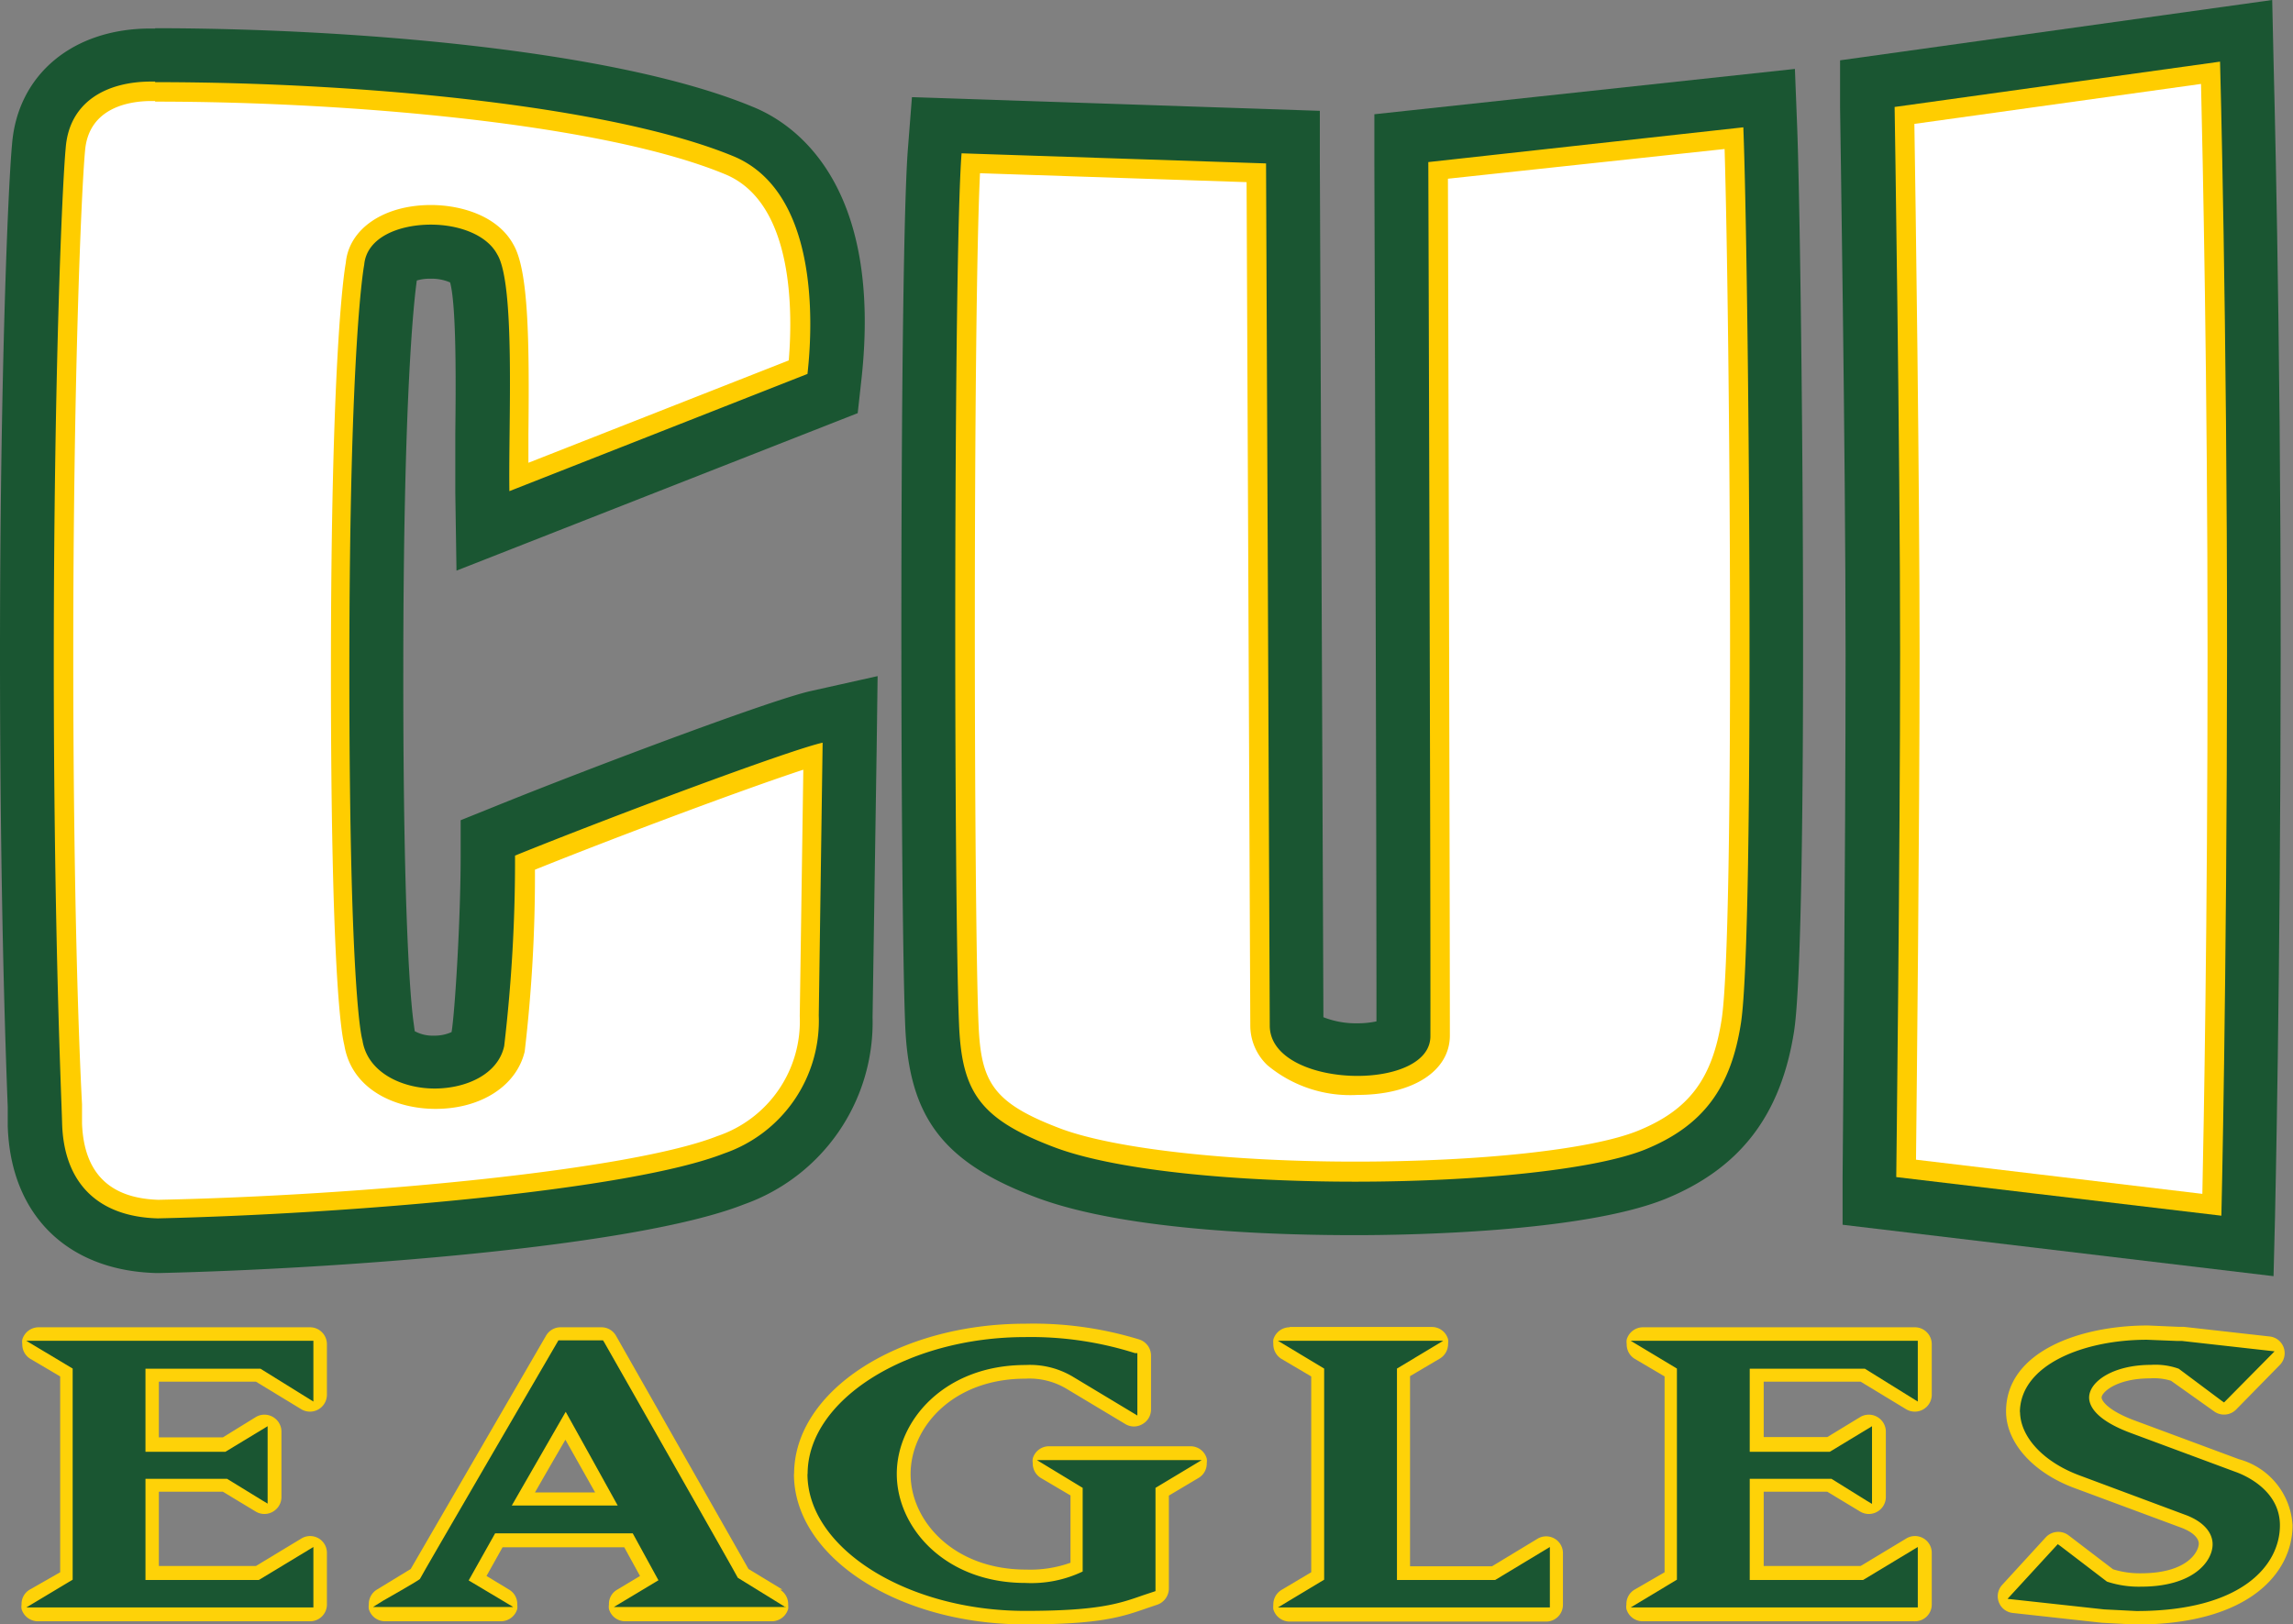
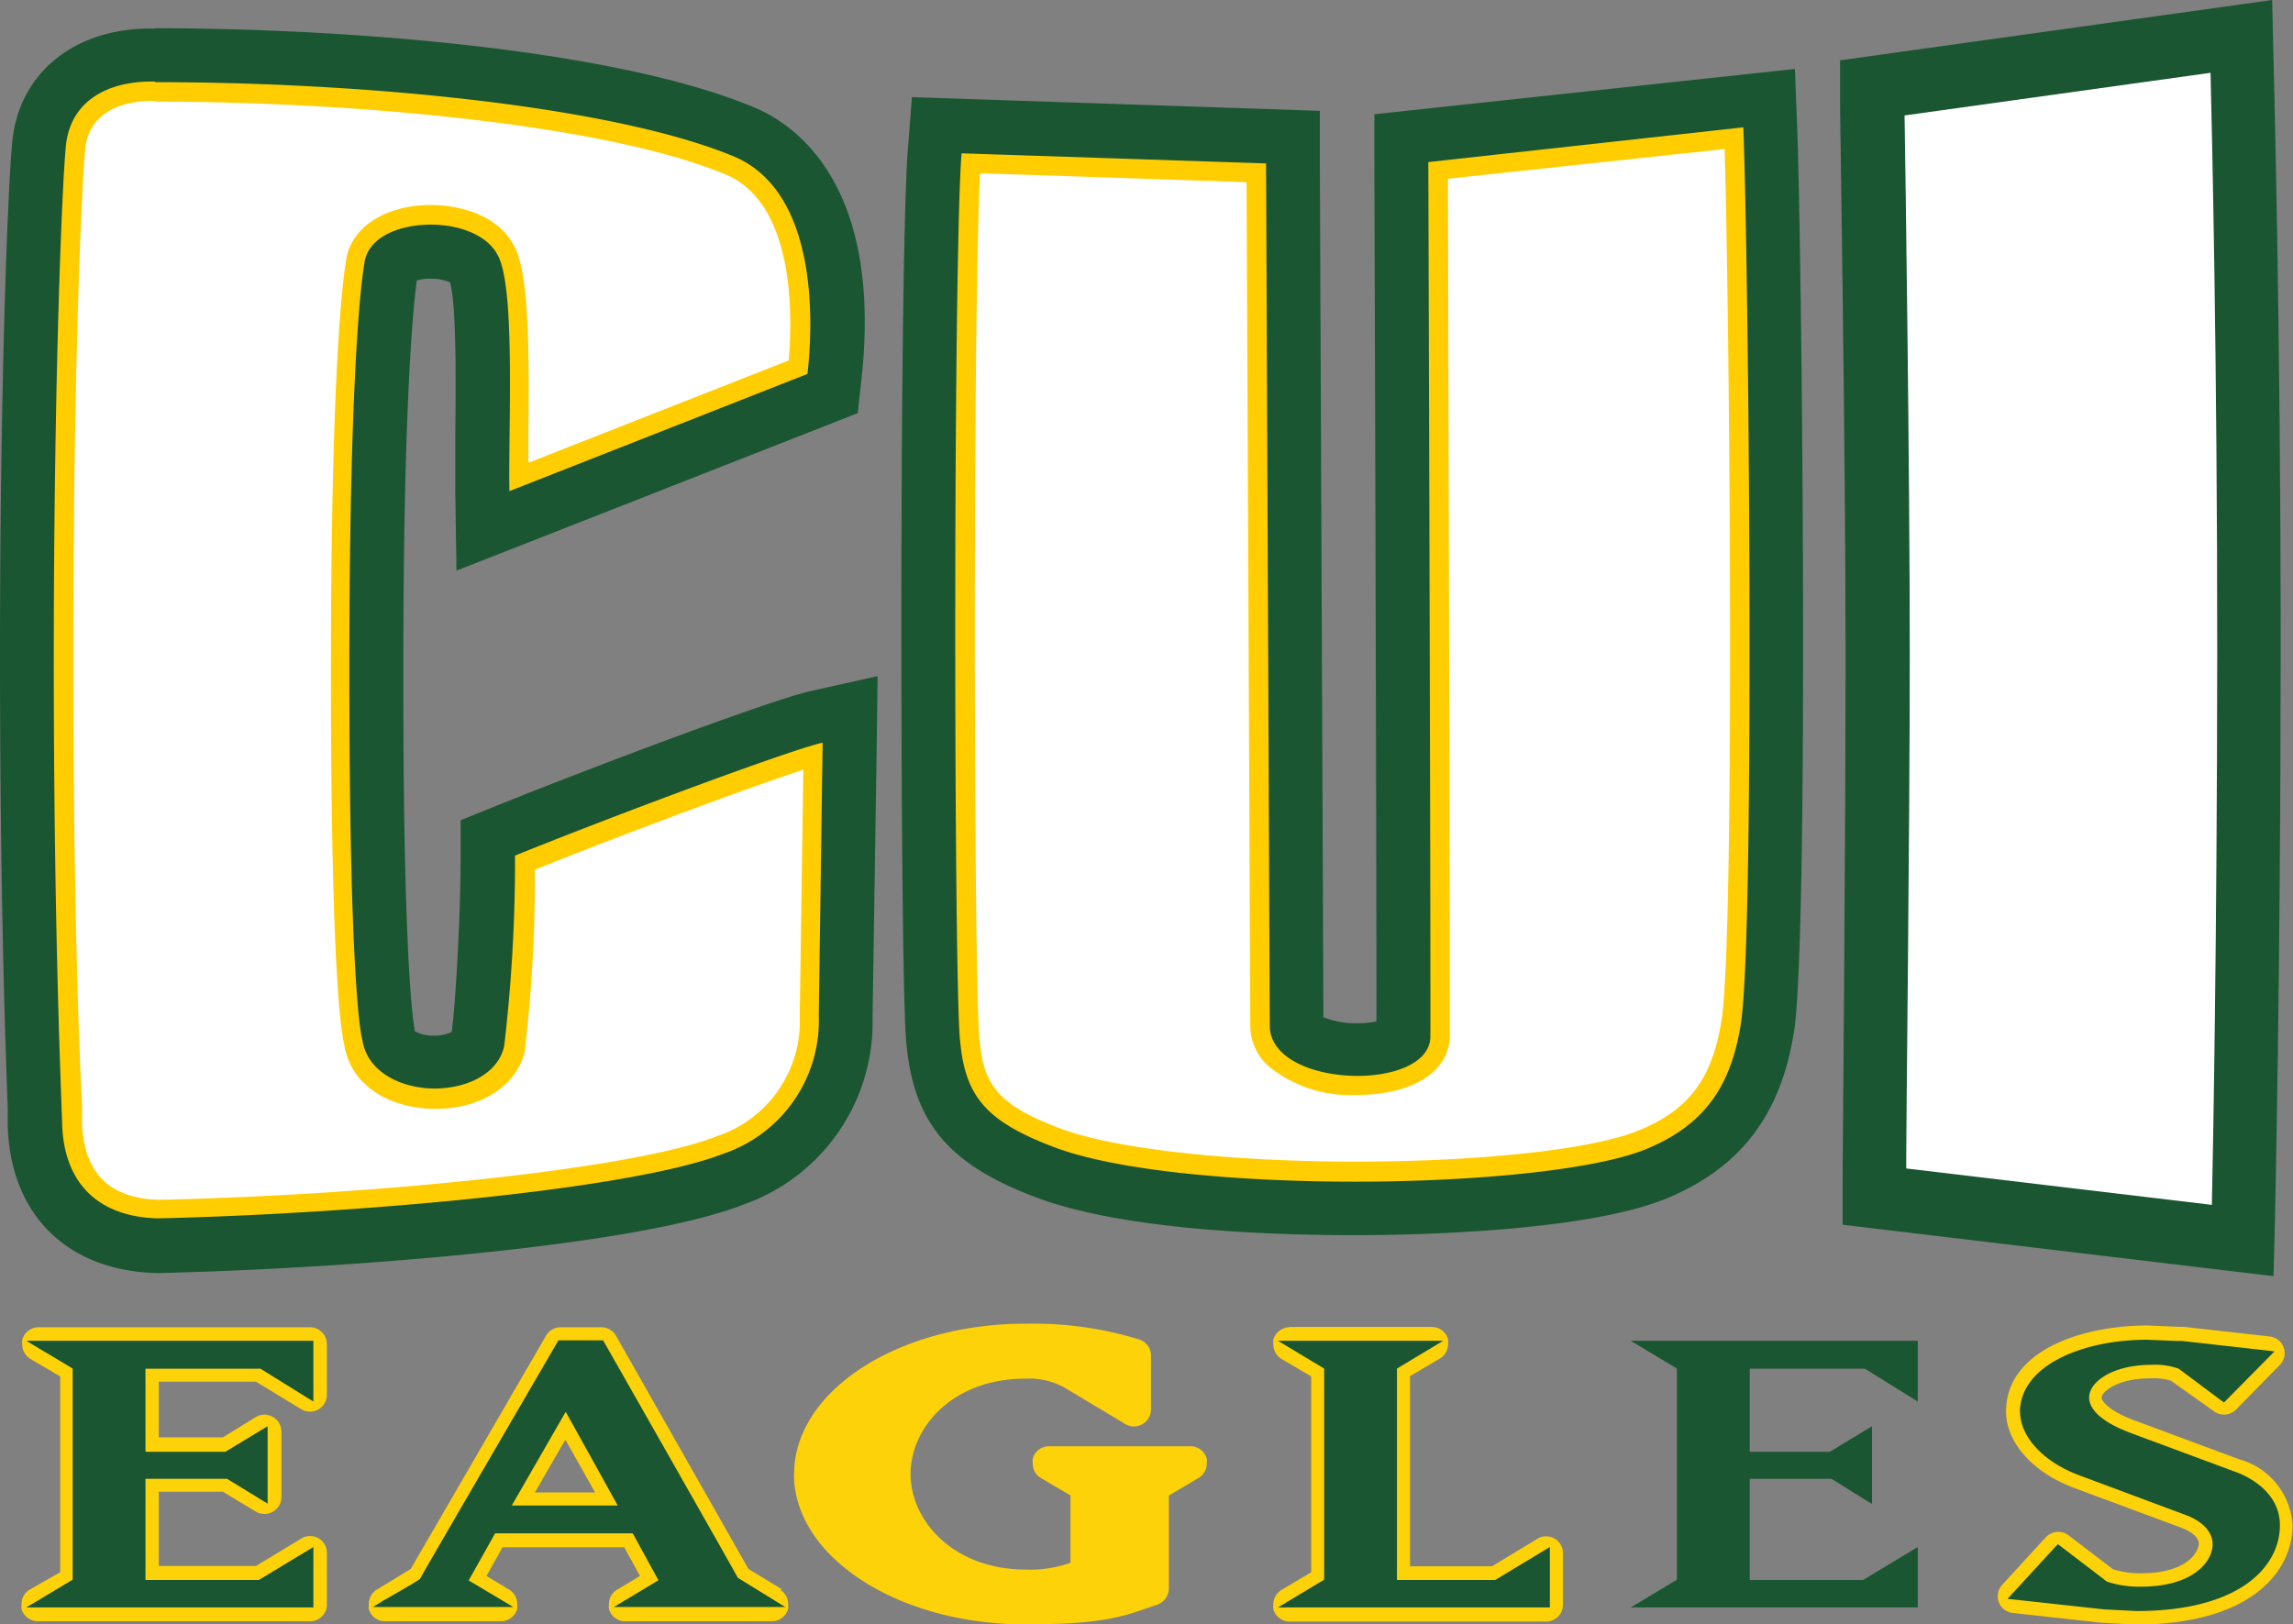
<svg xmlns="http://www.w3.org/2000/svg" viewBox="0 0 154.31 109.34">
  <rect x="0" y="0" width="154.31" height="109.34" fill="#808080" stroke="none" />
  <defs>
    <style>.cls-1{fill:#ffcd00;}.cls-2{fill:#1a5632;}.cls-3{fill:#fff;}.cls-4{fill:#fed208;}</style>
  </defs>
  <g id="Layer_2" data-name="Layer 2">
    <g id="Layer_1-2" data-name="Layer 1">
      <path class="cls-1" d="M91.2,82.22c-4.37,0-15.19-.24-21.15-2.48s-8-4.91-8.23-10.69c-.36-8.53-.39-51.84.18-59l.2-2.59,25.71.86.26,60.6a6.63,6.63,0,0,0,5.37.42c0-10.47-.14-57.92-.14-58.41V8.5l26.53-2.92L120,8.49c.32,8.24.84,54.07-.19,60.74-.84,5.41-3.34,8.69-8.12,10.63-4.35,1.74-13.46,2.36-20.53,2.36" />
-       <path class="cls-1" d="M10.54,84.79c-5.45-.15-8.93-3.62-9.08-9.05,0-.26,0-.68,0-1.27C1.27,70.57.9,60.19.9,44c0-18.32.53-31.36.82-34.28.3-4.2,3.62-6.95,8.46-7h.26C23.06,2.8,41.09,4.17,50.35,8c7.44,3.06,7.14,13.24,6.66,17.48l-.18,1.63L31.59,37l-.06-3.92c0-1.09,0-2.46,0-3.95,0-3,.1-9.27-.45-10.65L31,18.4A3.14,3.14,0,0,0,29,17.84a3.26,3.26,0,0,0-1.73.39l0,.19c0,.19-1,5.36-1,26.81,0,18.68.62,23.23.76,24l.17.34-.08.1c.09.59,1.19,1,2.16,1h0c1.16,0,2-.46,2-.71l0-.11a113.19,113.19,0,0,0,.65-12.14V55.82l1.7-.69c5.62-2.29,18.41-7.13,21.13-7.74l3.36-.75-.31,21.81a12.18,12.18,0,0,1-8.1,11.78c-7.2,2.84-27.77,4.3-39,4.56h-.14" />
-       <path class="cls-1" d="M124.86,81.64l0-2.44c0-.22.25-21.73.26-35.25s-.36-36.47-.37-36.7l0-2.41L152,1l.09,3c0,.18.48,17.8.47,39.94s-.38,37.73-.38,37.89l-.08,3-27.27-3.25" />
+       <path class="cls-1" d="M124.86,81.64c0-.22.25-21.73.26-35.25s-.36-36.47-.37-36.7l0-2.41L152,1l.09,3c0,.18.48,17.8.47,39.94s-.38,37.73-.38,37.89l-.08,3-27.27-3.25" />
      <path class="cls-2" d="M91.2,81.31c-9,0-16.79-.9-20.83-2.42C64.81,76.81,63,74.41,62.73,69c-.36-8.51-.39-51.75.18-58.87L63,8.41l24,.8L87.26,69a.65.65,0,0,0,.24.5,6,6,0,0,0,3.85,1.1c2,0,3-.61,3.1-.85,0-9.56-.14-58.36-.14-58.85V9.31l24.75-2.72.08,1.94c.32,8.22.84,53.93-.18,60.56-.78,5.06-3.11,8.12-7.57,9.93-4.22,1.69-13.19,2.29-20.18,2.29" />
      <path class="cls-2" d="M117.32,8.6c.36,9.14.79,54-.16,60.22-.67,4.35-2.53,6.92-6.46,8.52-3.49,1.4-11.42,2.16-19.5,2.16s-16-.73-20.2-2.3c-5.07-1.91-6.27-3.73-6.46-8.27-.36-8.56-.37-51.75.17-58.65L85.2,11l.25,58.09c0,2.26,3,3.4,5.9,3.4,2.53,0,4.91-.89,4.91-2.67,0-9.66-.14-58.84-.14-58.84l21.2-2.34m3.47-4L92.49,7.69V11c0,.47.15,46.11.14,57.75a6.11,6.11,0,0,1-1.29.13,6,6,0,0,1-2.28-.41L88.82,11V7.46L61.37,6.54,61.1,10c-.57,7.17-.54,50.56-.18,59.09.26,6.15,2.57,9.16,8.81,11.51s17,2.54,21.47,2.54c3.47,0,15.24-.18,20.85-2.43,5.06-2.06,7.81-5.65,8.69-11.33,1-6.72.52-52.66.2-60.91Z" />
      <path class="cls-2" d="M10.57,83.88c-5-.14-8.06-3.19-8.2-8.16,0-.26,0-.69,0-1.28-.15-3.9-.52-14.27-.52-30.4,0-18.29.53-31.29.81-34.19.27-3.71,3.24-6.13,7.56-6.14h.26C23,3.71,40.87,5.06,50,8.85c6.87,2.83,6.56,12.51,6.11,16.54L56,26.47,32.48,35.72l0-2.62c0-1.08,0-2.44,0-3.91,0-3.46.11-9.9-.56-11.1L31.83,18A3.43,3.43,0,0,0,29,16.93c-1.38,0-2.58.49-2.63,1.08v.11l0,.11c0,.05-1,5.35-1,27,0,20.05.71,23.91.8,24.3l0,.09,0,.18c.18,1.18,1.71,1.72,3.06,1.72h0c1.26,0,2.71-.5,2.92-1.43a108.9,108.9,0,0,0,.69-12.44V56.43L34,56c6.31-2.56,18.48-7.12,21-7.69l2.24-.5-.3,20.66a11.29,11.29,0,0,1-7.52,10.94c-7.1,2.8-27.52,4.24-38.73,4.5h-.09" />
      <path class="cls-2" d="M10.44,5.53c14.13,0,30.74,1.62,38.86,5,5.65,2.33,5.43,10.94,5,14.66L34.25,33.07c-.07-4.53.42-13.95-.82-15.94-.71-1.34-2.6-2-4.46-2-2.17,0-4.3.91-4.43,2.76,0,0-1,5-1,27.35s.88,24.84.88,24.84c.33,2.2,2.6,3.26,4.85,3.26s4.28-1,4.69-2.86a107,107,0,0,0,.73-12.82c6.42-2.61,18.42-7.09,20.7-7.6L55.1,68.41a9.45,9.45,0,0,1-6.37,9.29c-6.35,2.49-25.28,4.08-38.11,4.37-4-.11-6.33-2.4-6.44-6.4,0-1.91-.56-13-.56-31.63s.56-31.47.8-34c.23-3.14,2.8-4.49,5.76-4.49h.26m0-3.63h-.26C4.93,1.9,1.18,5,.81,9.72.53,12.72,0,25.77,0,44,0,60.2.37,70.6.52,74.51c0,.58,0,1,0,1.25.17,6,4,9.77,10,9.93h.18c11.78-.27,32-1.72,39.36-4.62a13,13,0,0,0,8.66-12.6L59,50.1l.06-4.59-4.48,1c-2.8.62-15.48,5.42-21.27,7.77L31,55.21v2.44c0,4.2-.38,10.42-.61,11.82a2.78,2.78,0,0,1-1.19.24,2.52,2.52,0,0,1-1.29-.3l-.07-.52,0,0c-.16-1.13-.71-6.17-.7-23.64,0-18.82.73-25.11.91-26.37a3.06,3.06,0,0,1,.92-.12,3.15,3.15,0,0,1,1.32.25c.45,1.64.38,7.37.35,10.17,0,1.47,0,2.85,0,4l.08,5.23,27-10.6.24-2.17c1.5-13.32-4.56-17.32-7.23-18.42C41.31,3.28,23.15,1.9,10.44,1.9Z" />
      <path class="cls-2" d="M125.78,80.84l0-1.63c0-.22.25-21.74.26-35.26s-.36-36.49-.37-36.72l0-1.6,25.48-3.56.06,2c0,.17.48,17.78.47,39.91s-.38,37.71-.38,37.87l-.05,2-25.47-3" />
      <path class="cls-2" d="M149.4,4.15s.48,17.5.47,39.86-.38,37.82-.38,37.82l-21.88-2.6s.25-21.59.26-35.27S127.5,7.2,127.5,7.2l21.9-3M152.91,0,123.83,4.06l0,3.2c0,.23.37,23.2.37,36.69S124,79,124,79.19l0,3.25L153,85.9l.1-4c0-.15.37-15.76.38-37.91S153,4.22,153,4.05Z" />
      <path class="cls-3" d="M91.2,78.85c-8.72,0-16.19-.85-20-2.27-5-1.86-5.86-3.55-6-7.67-.34-8.26-.38-49.28.13-57.95l19.23.64.24,57.45a3.11,3.11,0,0,0,1,2.23c1.34,1.35,3.78,1.83,5.6,1.83,2.77,0,5.56-1,5.57-3.33,0-9-.12-52.65-.14-58.26l19.91-2.19c.36,10.75.73,53.46-.18,59.38-.65,4.21-2.4,6.54-6.05,8C107.25,78,99.69,78.85,91.2,78.85" />
      <path class="cls-1" d="M116.06,10.06c.35,11.77.69,52.77-.2,58.56-.62,4-2.2,6.1-5.65,7.5-3.13,1.26-10.59,2.07-19,2.07S75.12,77.34,71.46,76c-4.69-1.76-5.45-3.17-5.61-7.09-.32-7.6-.37-47.45.1-57.25l17.94.6L84.14,69a3.69,3.69,0,0,0,1.15,2.7,8.7,8.7,0,0,0,6.06,2c3.72,0,6.22-1.6,6.22-4,0-8.72-.11-50.12-.13-57.67l18.62-2m1.26-1.46-21.2,2.34s.16,49.18.14,58.84c0,1.78-2.38,2.67-4.91,2.67-2.86,0-5.91-1.14-5.9-3.4L85.2,11l-20.49-.68c-.54,6.9-.53,50.09-.17,58.65.19,4.54,1.39,6.36,6.46,8.27,4.2,1.57,12.27,2.3,20.2,2.3s16-.76,19.5-2.16c3.93-1.6,5.79-4.17,6.46-8.52C118.11,62.63,117.68,17.74,117.32,8.6Z" />
      <path class="cls-3" d="M10.62,81.41c-3.68-.1-5.68-2.1-5.78-5.76,0-.27,0-.7,0-1.3C4.65,70.46,4.27,60.12,4.28,44c0-18,.53-31.19.8-33.95.25-3.53,3.65-3.91,5.1-3.91h.26c13.29,0,30.38,1.53,38.61,4.94,5.24,2.16,5,10.5,4.65,13.6l-18.8,7.4c0-.88,0-1.86,0-2.91C35,23.12,35,18.34,34,16.79c-.9-1.71-3.19-2.33-5-2.33-2.4,0-4.89,1-5.08,3.33-.11.55-1,6.08-1,27.44,0,20.57.72,24.39.89,25C24.17,72.82,26.8,74,29.24,74h0c2.29,0,4.82-1,5.33-3.38a105.33,105.33,0,0,0,.75-12.52c6.11-2.47,16-6.16,19.37-7.18L54.45,68.4a8.77,8.77,0,0,1-6,8.68c-5.84,2.3-23.84,4-37.87,4.33" />
      <path class="cls-1" d="M10.44,6.84c13.22,0,30.21,1.51,38.36,4.89,4.63,1.91,4.55,9.3,4.28,12.53L35.56,31.15c0-.61,0-1.26,0-1.93.07-6.35,0-11-1-12.74C33.5,14.51,31,13.8,29,13.8c-3.17,0-5.52,1.6-5.73,3.9-.14.76-1,6.56-1,27.53,0,19.8.67,24.19.9,25.11.49,3,3.43,4.3,6.14,4.3,3.06,0,5.45-1.55,6-3.86A101.28,101.28,0,0,0,36,58.54c5.66-2.28,14.24-5.48,18.06-6.73l-.24,16.58a8.15,8.15,0,0,1-5.54,8.08c-5.77,2.28-23.66,4-37.63,4.29-3.31-.11-5-1.83-5.13-5.13,0-.26,0-.7,0-1.3C5.31,70.44,4.93,60.12,4.93,44c0-18,.53-31.13.8-33.92s2.88-3.28,4.45-3.28h.26m0-1.31h-.26c-3,0-5.53,1.35-5.76,4.49-.24,2.55-.79,15.37-.8,34s.51,29.72.56,31.63c.11,4,2.39,6.29,6.44,6.4,12.83-.29,31.76-1.88,38.11-4.37a9.45,9.45,0,0,0,6.37-9.29l.26-18.36c-2.28.51-14.28,5-20.7,7.6a107,107,0,0,1-.73,12.82c-.41,1.89-2.54,2.86-4.69,2.86s-4.52-1.06-4.85-3.26c0,0-.88-2.49-.88-24.84s1-27.35,1-27.35C24.67,16,26.8,15.12,29,15.12c1.86,0,3.75.67,4.46,2,1.24,2,.75,11.41.82,15.94l20.06-7.89c.42-3.72.64-12.33-5-14.66C41.18,7.15,24.57,5.53,10.44,5.53Z" />
      <path class="cls-3" d="M128.28,78.65c0-3.56.24-22.42.24-34.69s-.29-32.52-.35-36.19L148.76,4.9c.09,3.55.46,19.56.45,39.11s-.29,33.78-.36,37.09l-20.57-2.45" />
-       <path class="cls-1" d="M148.12,5.65c.11,4.67.44,19.94.44,38.36,0,18.23-.26,32-.35,36.35l-19.27-2.3c.05-4.7.24-22.39.24-34.1s-.27-30.76-.35-35.62l19.29-2.69m1.28-1.5L127.5,7.2s.37,23.07.37,36.76-.26,35.27-.26,35.27l21.88,2.6s.37-15.46.38-37.82S149.4,4.15,149.4,4.15Z" />
      <path class="cls-4" d="M2.6,89.34a1.15,1.15,0,0,0-1.1.83,1,1,0,0,0,0,.3,1.13,1.13,0,0,0,.55,1l2,1.18v13.18L2,107a1.12,1.12,0,0,0-.55,1,1,1,0,0,0,0,.3,1.15,1.15,0,0,0,1.1.83H20.87A1.13,1.13,0,0,0,22,108v-3.44a1.13,1.13,0,0,0-1.72-1l-3.06,1.85H10.69v-5H15l2.22,1.34a1.13,1.13,0,0,0,1.15,0,1.14,1.14,0,0,0,.57-1V96.38a1.14,1.14,0,0,0-.57-1,1.13,1.13,0,0,0-1.15,0L15,96.75H10.69V93h6.53l3.06,1.86a1.14,1.14,0,0,0,1.72-1V90.47a1.14,1.14,0,0,0-1.13-1.13H2.6" />
      <path class="cls-4" d="M53.43,99.22c0,5.58,7,10.12,15.56,10.12,5.07,0,6.53-.51,8.22-1.1l.68-.23a1.16,1.16,0,0,0,.77-1.08v-6.26l2-1.19a1.12,1.12,0,0,0,.55-1,1,1,0,0,0,0-.3,1.13,1.13,0,0,0-1.09-.83H70.59a1.13,1.13,0,0,0-1.09.83,1,1,0,0,0,0,.3,1.14,1.14,0,0,0,.54,1l2,1.18v4.53a8.06,8.06,0,0,1-3,.46c-4.86,0-7.76-3.27-7.76-6.43S64.13,92.8,69,92.8a4.87,4.87,0,0,1,2.74.66l4,2.4a1.11,1.11,0,0,0,1.14,0,1.13,1.13,0,0,0,.58-1V91.25a1.14,1.14,0,0,0-.8-1.09A24.28,24.28,0,0,0,69,89.1c-8.58,0-15.56,4.54-15.56,10.12" />
      <path class="cls-4" d="M86.79,89.34a1.15,1.15,0,0,0-1.1.83,1.54,1.54,0,0,0,0,.3,1.15,1.15,0,0,0,.55,1l2,1.18v13.18l-2,1.19a1.14,1.14,0,0,0-.55,1,1.54,1.54,0,0,0,0,.3,1.15,1.15,0,0,0,1.1.83h17.26a1.13,1.13,0,0,0,1.13-1.13v-3.44a1.13,1.13,0,0,0-1.72-1l-3.06,1.85H94.89V92.63l2-1.18a1.14,1.14,0,0,0,.56-1,1,1,0,0,0,0-.3,1.13,1.13,0,0,0-1.09-.83H86.79" />
-       <path class="cls-4" d="M110.56,89.34a1.14,1.14,0,0,0-1.09.83,1,1,0,0,0,0,.3,1.13,1.13,0,0,0,.55,1l2,1.18v13.18L110,107a1.12,1.12,0,0,0-.55,1,1,1,0,0,0,0,.3,1.14,1.14,0,0,0,1.09.83h18.28A1.13,1.13,0,0,0,130,108v-3.44a1.13,1.13,0,0,0-1.72-1l-3.07,1.85h-6.52v-5h4.28l2.22,1.34a1.13,1.13,0,0,0,1.15,0,1.14,1.14,0,0,0,.57-1V96.38a1.14,1.14,0,0,0-.57-1,1.13,1.13,0,0,0-1.15,0l-2.22,1.35h-4.28V93h6.52l3.07,1.86a1.14,1.14,0,0,0,1.72-1V90.47a1.14,1.14,0,0,0-1.13-1.13H110.56" />
      <path class="cls-4" d="M135,95c0,2.12,1.84,4.16,4.68,5.19l7,2.6c1,.35,1.29.81,1.29,1.11,0,.51-.72,2-3.9,2a6,6,0,0,1-1.87-.27l-3-2.29a1.15,1.15,0,0,0-1.52.13l-2.94,3.21a1.13,1.13,0,0,0,.71,1.89l6,.66,2.27.12c7.8,0,10.56-3.6,10.56-6.68a4.9,4.9,0,0,0-3.61-4.45l-7-2.6c-1.84-.68-2.24-1.35-2.24-1.55,0-.35,1-1.29,3.26-1.29a3.88,3.88,0,0,1,1.41.16L149,95a1.14,1.14,0,0,0,1.48-.12l2.94-3a1.13,1.13,0,0,0-.68-1.92l-5.78-.65-.35,0-2.07-.09C139.93,89.22,135,91,135,95" />
      <path class="cls-4" d="M52.66,107l-2.29-1.39L41.46,89.92a1.13,1.13,0,0,0-1-.58H37.75a1.13,1.13,0,0,0-1,.56l-9.11,15.71L25.36,107a1.14,1.14,0,0,0-.54,1,1,1,0,0,0,0,.3,1.13,1.13,0,0,0,1.09.83h7.8a1.15,1.15,0,0,0,1.1-.83,1.54,1.54,0,0,0,0-.3,1.12,1.12,0,0,0-.55-1l-1.52-.92,1.08-1.93h8.19l1.06,1.93-1.53.92a1.1,1.1,0,0,0-.56,1,1,1,0,0,0,0,.3,1.13,1.13,0,0,0,1.09.83h9.87a1.15,1.15,0,0,0,1.1-.83,1.54,1.54,0,0,0,0-.3,1.13,1.13,0,0,0-.55-1M36,100.46c.75-1.31,1.28-2.23,2.05-3.55l2,3.55Z" />
      <path class="cls-2" d="M1.77,90.25l3.12,1.87v14.21L1.77,108.2H21.09v-4.07l-3.67,2.22-7.63,0V99.54h5.49S17.66,101,17.66,101l.35.21V96l-2.84,1.72-5.38,0V92.13h7.74s3.22,2,3.22,2l.34.21V90.25H1.77" />
-       <path class="cls-2" d="M54.34,99.22c0,5,6.71,9.21,14.65,9.21,4.91,0,6.31-.48,7.93-1.05l.84-.28v-6.95l3.11-1.87H69.78l3.08,1.87v5.63h0a8,8,0,0,1-3.85.77c-5.42,0-8.66-3.73-8.66-7.34s3.24-7.33,8.66-7.33a5.63,5.63,0,0,1,3.21.8l4.32,2.6V91.08l-.16,0A23.19,23.19,0,0,0,69,90c-7.94,0-14.65,4.22-14.65,9.21" />
      <path class="cls-2" d="M86,90.25l3.11,1.87v14.21L86,108.2h18.3v-4.07l-3.68,2.22-6.61,0V92.12l3.11-1.87H86" />
      <path class="cls-2" d="M109.74,90.25l3.11,1.87v14.21l-3.11,1.87h19.32v-4.07l-3.68,2.22-7.63,0V99.54h5.5s2.38,1.48,2.38,1.48l.35.21V96l-2.84,1.72-5.39,0V92.13h7.75s3.22,2,3.22,2l.34.21V90.25H109.74" />
      <path class="cls-2" d="M135.94,95c0,1.73,1.6,3.44,4.08,4.34l7,2.61c1.18.42,1.88,1.15,1.88,2,0,1.14-1.29,2.85-4.81,2.85a6.82,6.82,0,0,1-2.3-.34s-3.14-2.4-3.14-2.4l-.17-.12-3.38,3.68,6.5.71,2.17.11c7.13,0,9.66-3.1,9.66-5.77,0-2.52-2.69-3.49-3-3.6l-7-2.6c-2.47-.91-2.84-1.89-2.84-2.4,0-1.06,1.59-2.2,4.17-2.2a4.68,4.68,0,0,1,1.86.26l2.89,2.16.16.11,3.4-3.44-6.24-.7-.35,0-2-.08c-4.25,0-8.55,1.68-8.55,4.91" />
      <path class="cls-2" d="M52.89,108.2l-3.24-2c0-.06-9-15.87-9-15.87l-.07-.11h-3s-9.32,16-9.32,16.06-2.47,1.46-2.47,1.46l-.69.43h9.44l-3-1.79,1.78-3.17h9.26l1.73,3.16-3,1.8H52.89m-18.45-6.83,3.63-6.31c.34.6,3.18,5.73,3.5,6.31Z" />
    </g>
  </g>
</svg>